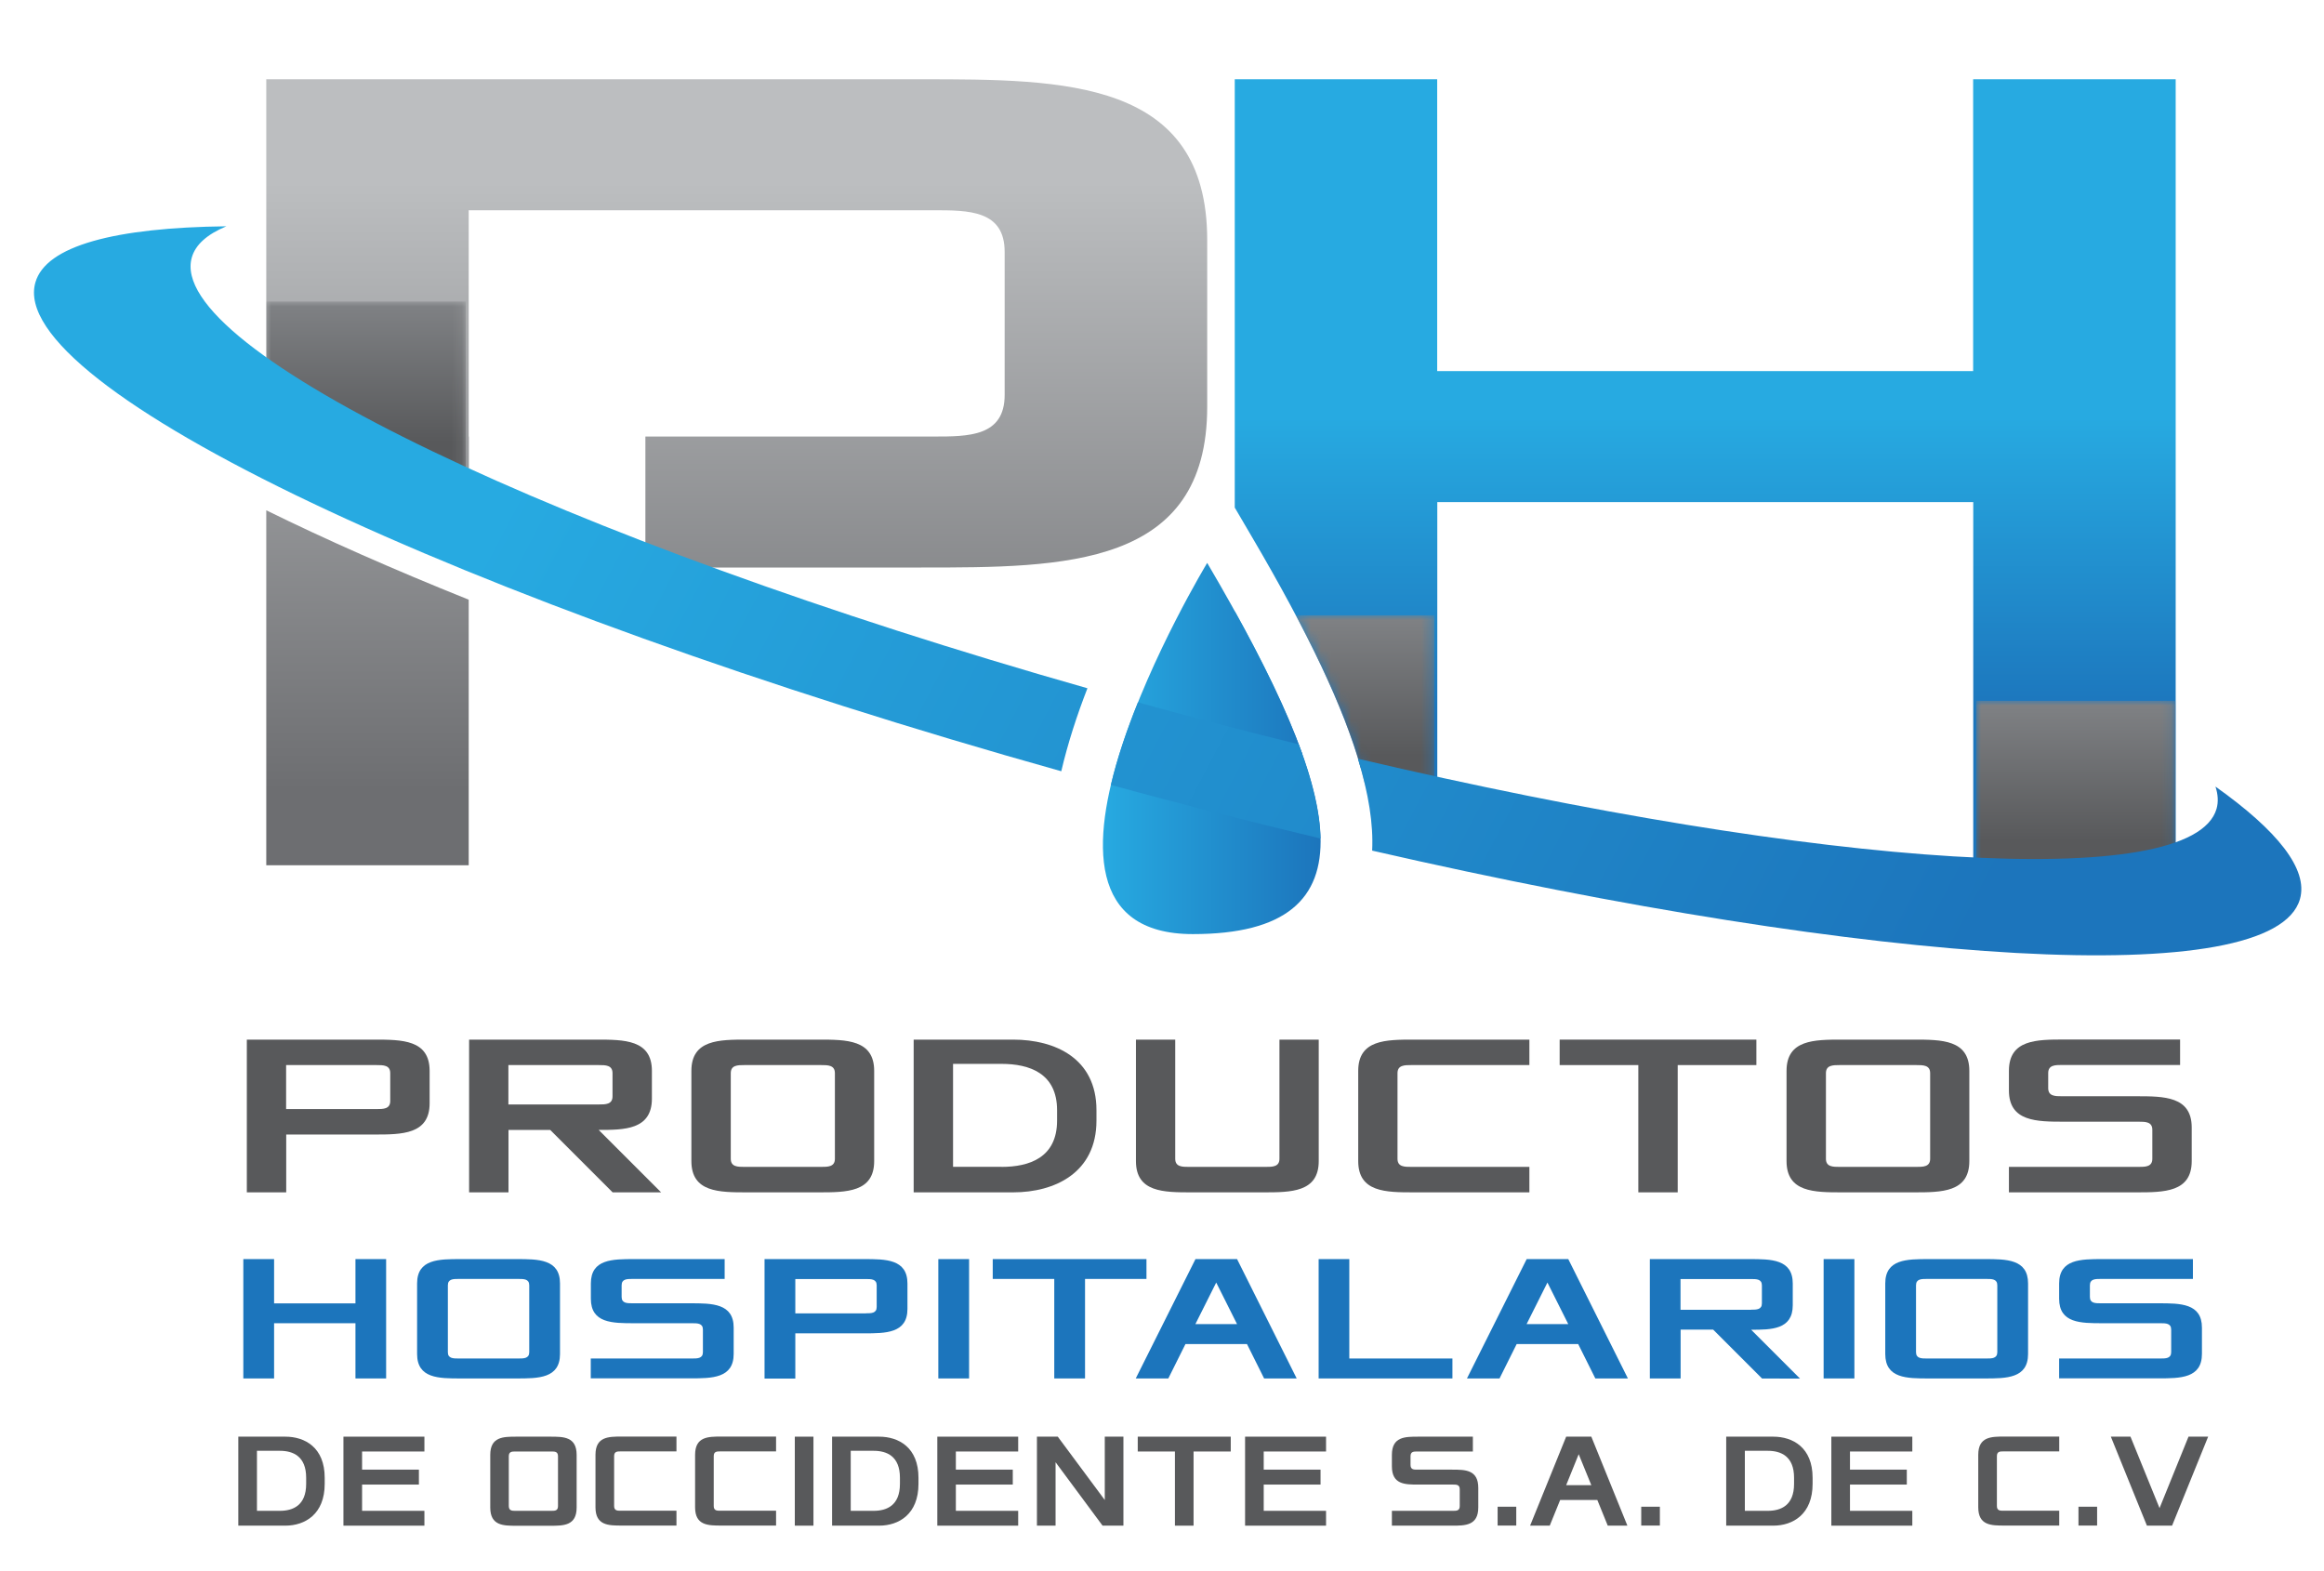
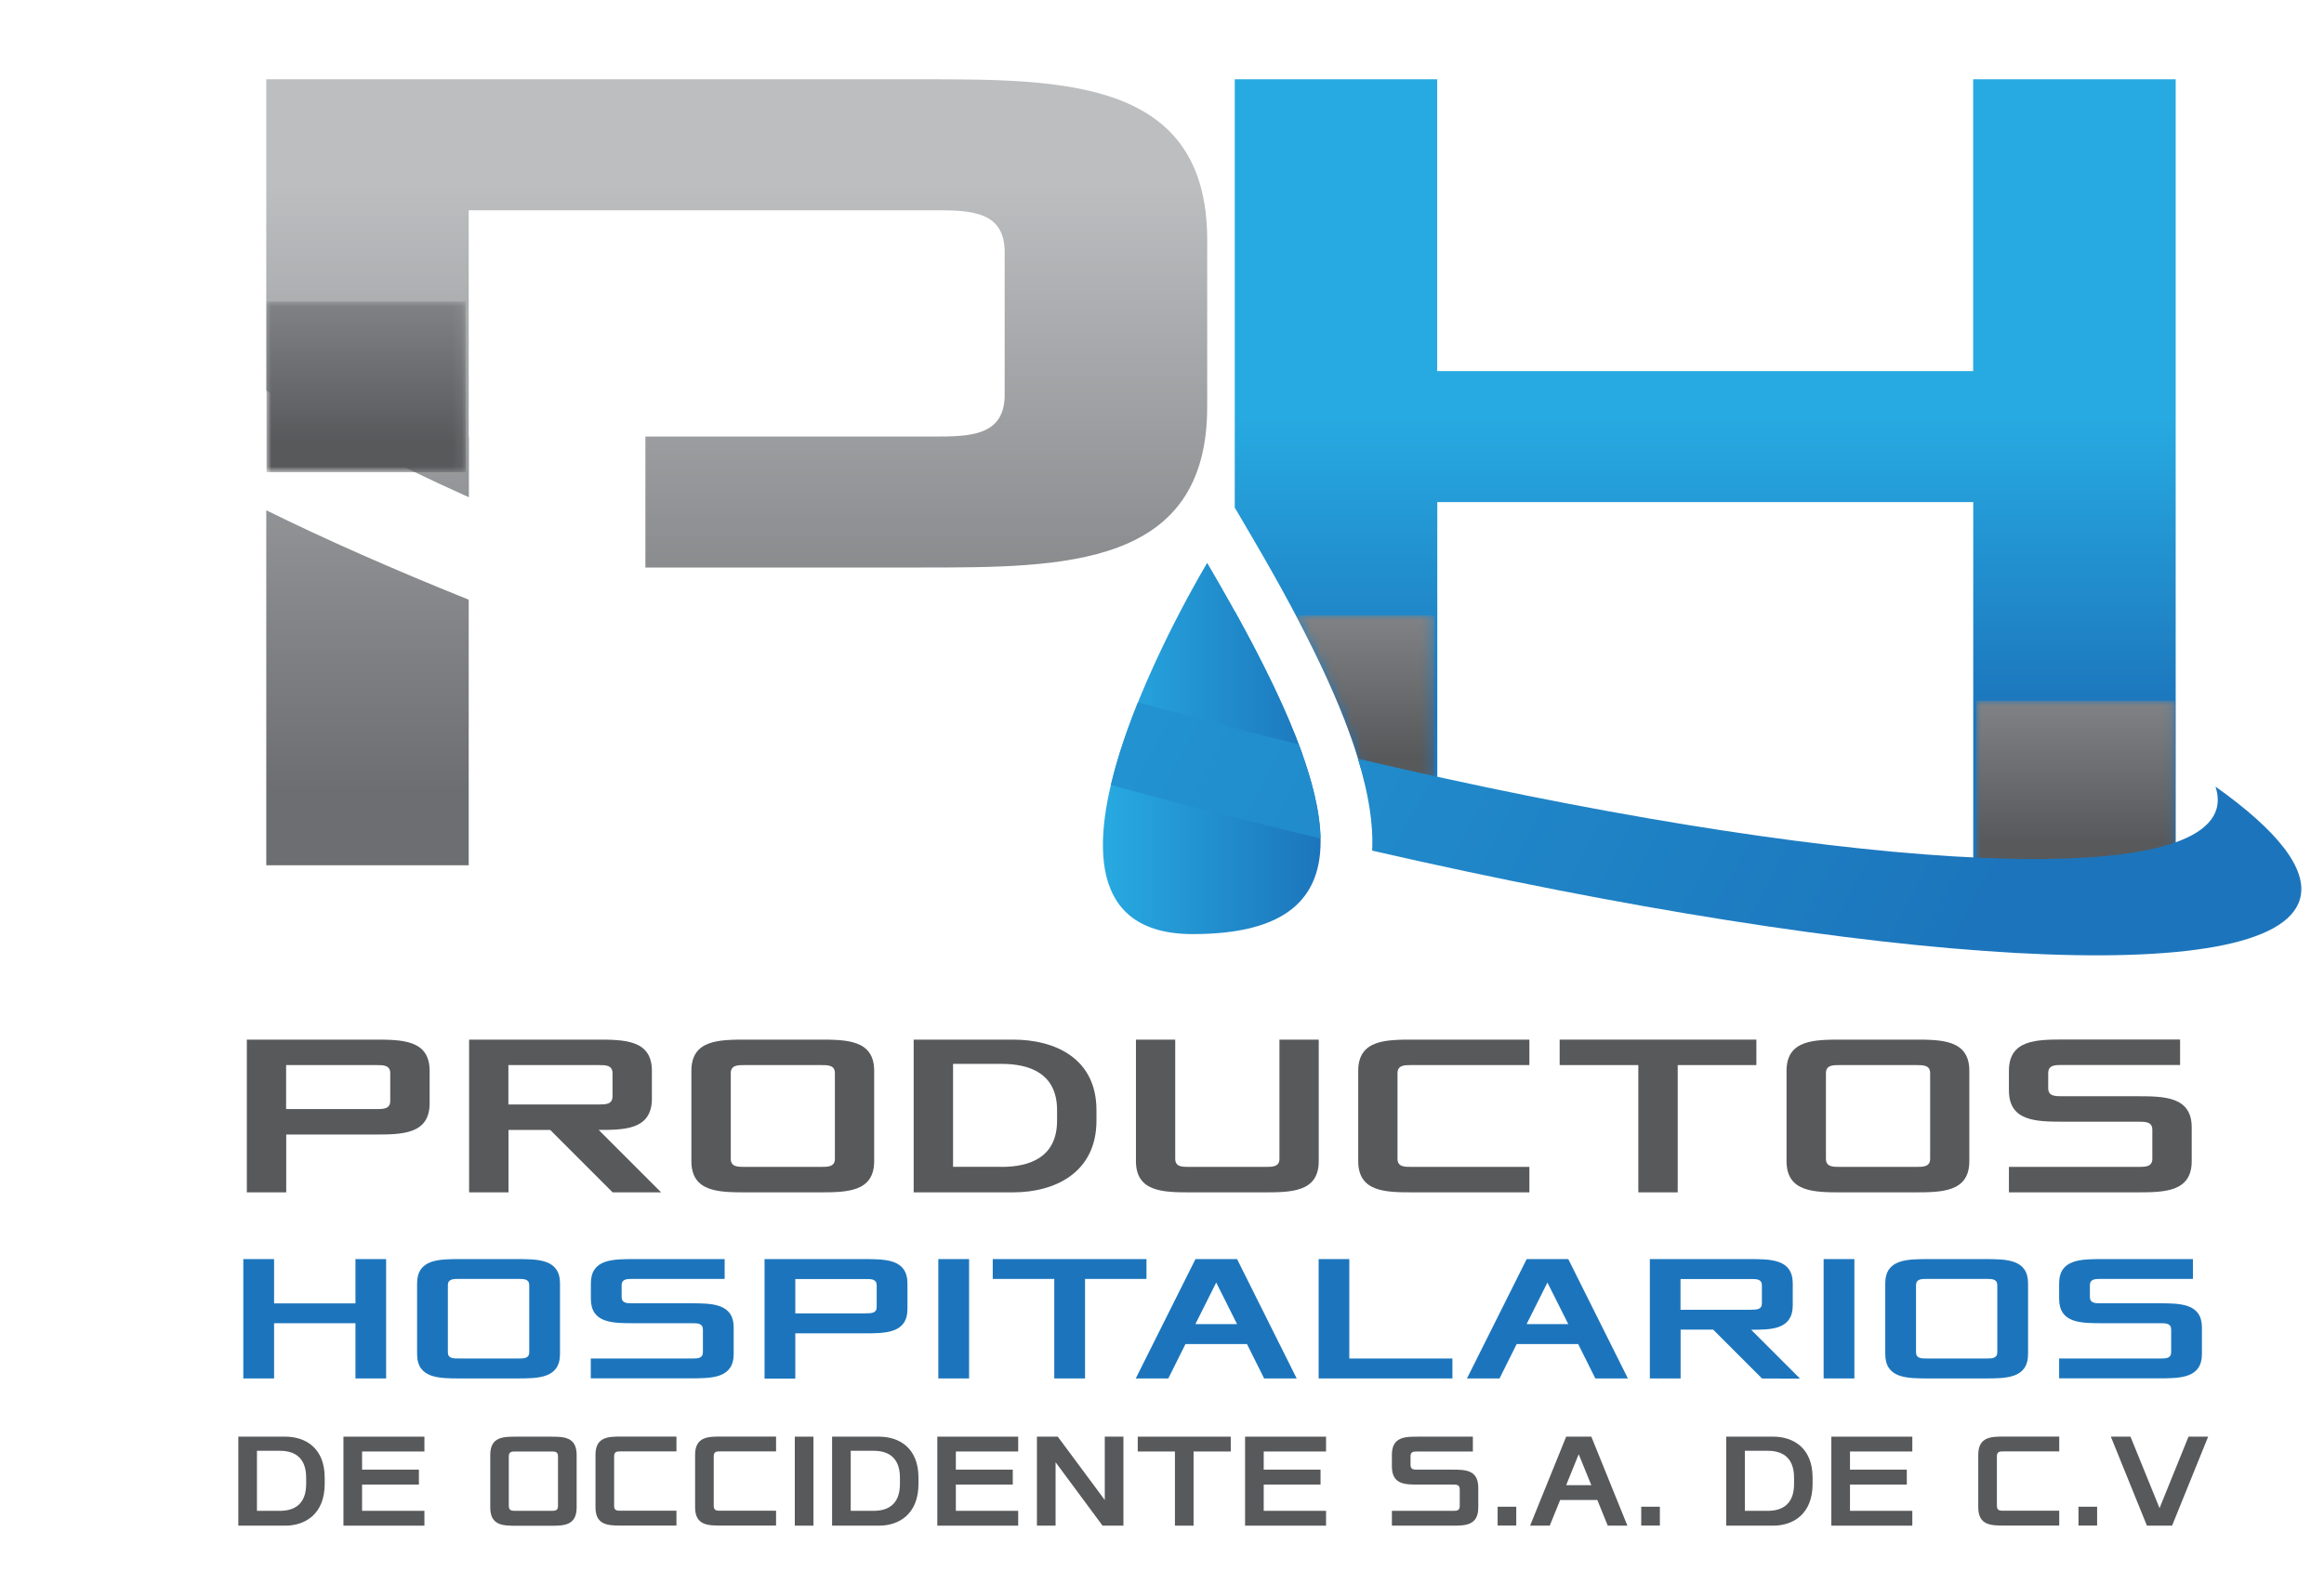
<svg xmlns="http://www.w3.org/2000/svg" xmlns:xlink="http://www.w3.org/1999/xlink" version="1.1" id="Layer_1" x="0px" y="0px" viewBox="0 0 231.9 156.76" style="enable-background:new 0 0 231.9 156.76;" xml:space="preserve">
  <style type="text/css">
	.st0{fill:#58595B;}
	.st1{fill:#1C75BC;}
	
		.st2{clip-path:url(#SVGID_00000179639673243610445250000007152427220297767859_);fill:url(#SVGID_00000177456653809712086250000005813275127966472119_);}
	
		.st3{clip-path:url(#SVGID_00000066489429080206968950000012615012109075608196_);fill:url(#SVGID_00000078011513906772134700000018224324055727850417_);}
	
		.st4{clip-path:url(#SVGID_00000008828795465914996950000009633476768477982624_);fill:url(#SVGID_00000047768715224187767390000010949908555738497154_);}
	
		.st5{clip-path:url(#SVGID_00000137095301988151948190000013408430658583608501_);fill:url(#SVGID_00000082346389144534189460000001479569292590093962_);}
	.st6{clip-path:url(#SVGID_00000153694606263892411050000003204777189071080070_);}
	.st7{filter:url(#Adobe_OpacityMaskFilter);}
	
		.st8{clip-path:url(#SVGID_00000170968506785047953140000016541489035240610239_);fill:url(#SVGID_00000031892778838137509140000013364924088589350052_);}
	
		.st9{clip-path:url(#SVGID_00000170968506785047953140000016541489035240610239_);mask:url(#SVGID_00000137133260460232319860000005480082233983295404_);fill:url(#SVGID_00000124144138364659368800000012303107041166573496_);}
	.st10{clip-path:url(#SVGID_00000079447660475088063280000006521566360763668914_);}
	.st11{filter:url(#Adobe_OpacityMaskFilter_00000116193121736049187060000006964144924148169653_);}
	
		.st12{clip-path:url(#SVGID_00000079475007101124059810000007016173614654291856_);fill:url(#SVGID_00000114754155789988578030000007625730493504143793_);}
	
		.st13{clip-path:url(#SVGID_00000079475007101124059810000007016173614654291856_);mask:url(#SVGID_00000105412075639693011620000001728062216462147741_);fill:url(#SVGID_00000080168597099169145980000005746714851699080064_);}
	
		.st14{clip-path:url(#SVGID_00000026872902828331114580000010402193781197773442_);fill:url(#SVGID_00000164472121906942639440000015414858707467798695_);}
	.st15{clip-path:url(#SVGID_00000119807025570367043390000001712164485092630672_);}
	.st16{filter:url(#Adobe_OpacityMaskFilter_00000101825973063860574050000012513262716505801126_);}
	
		.st17{clip-path:url(#SVGID_00000081627473355184266560000014497206162597619592_);fill:url(#SVGID_00000149359038233653477470000008933734856023289774_);}
	
		.st18{clip-path:url(#SVGID_00000081627473355184266560000014497206162597619592_);mask:url(#SVGID_00000102524067088504299420000013387018575017899177_);fill:url(#SVGID_00000022531575726070432920000007927533923337364368_);}
	
		.st19{clip-path:url(#SVGID_00000117660451786396796940000012662748698436057494_);fill:url(#SVGID_00000113315987751577683390000006323285881848770985_);}
	
		.st20{clip-path:url(#SVGID_00000133494553641695303220000006056937765476963250_);fill:url(#SVGID_00000039848482924066909470000001220178585085173435_);}
	
		.st21{clip-path:url(#SVGID_00000139251982061752796450000009616052883047172513_);fill:url(#SVGID_00000049206017277026277540000004503946886868021403_);}
</style>
  <g>
    <path class="st0" d="M24.63,103.74h12.7c2.77,0,5.54,0,5.54,3.12v3.23c0,3.12-2.77,3.12-5.54,3.12h-8.77v5.77h-3.93V103.74z    M37.56,110.67c0.69,0,1.38,0,1.38-0.81v-2.77c0-0.81-0.69-0.81-1.38-0.81h-9.01v4.39H37.56z" />
    <path class="st0" d="M61.13,118.98l-6.23-6.23h-4.16v6.23h-3.93v-15.24h12.7c2.77,0,5.54,0,5.54,3.12v2.77   c0,3.12-2.77,3.12-5.31,3.12l6.23,6.23H61.13z M59.74,110.21c0.69,0,1.38,0,1.38-0.81v-2.31c0-0.81-0.69-0.81-1.38-0.81h-9.01v3.93   H59.74z" />
    <path class="st0" d="M68.99,106.86c0-3.12,2.77-3.12,5.54-3.12h7.16c2.77,0,5.54,0,5.54,3.12v9c0,3.12-2.77,3.12-5.54,3.12h-7.16   c-2.77,0-5.54,0-5.54-3.12V106.86z M74.3,116.44h7.62c0.69,0,1.39,0,1.39-0.81v-8.54c0-0.81-0.69-0.81-1.39-0.81H74.3   c-0.69,0-1.38,0-1.38,0.81v8.54C72.92,116.44,73.61,116.44,74.3,116.44" />
    <path class="st0" d="M91.17,103.74h9.93c4.16,0,8.31,1.85,8.31,7.04v1.04c0,5.2-4.15,7.16-8.31,7.16h-9.93V103.74z M99.94,116.44   c2.77,0,5.54-0.92,5.54-4.62v-1.04c0-3.69-2.77-4.62-5.54-4.62H95.1v10.27H99.94z" />
    <path class="st0" d="M113.35,103.74h3.92v11.89c0,0.81,0.69,0.81,1.39,0.81h7.62c0.69,0,1.39,0,1.39-0.81v-11.89h3.92v12.12   c0,3.12-2.77,3.12-5.54,3.12h-7.16c-2.77,0-5.54,0-5.54-3.12V103.74z" />
    <path class="st0" d="M135.53,106.86c0-3.12,2.77-3.12,5.54-3.12h11.54v2.54h-11.77c-0.69,0-1.39,0-1.39,0.81v8.54   c0,0.81,0.69,0.81,1.39,0.81h11.77v2.54h-11.54c-2.77,0-5.54,0-5.54-3.12V106.86z" />
    <polygon class="st0" points="155.63,103.74 175.26,103.74 175.26,106.28 167.41,106.28 167.41,118.98 163.48,118.98 163.48,106.28    155.63,106.28  " />
    <path class="st0" d="M178.27,106.86c0-3.12,2.77-3.12,5.54-3.12h7.16c2.77,0,5.54,0,5.54,3.12v9c0,3.12-2.77,3.12-5.54,3.12h-7.16   c-2.77,0-5.54,0-5.54-3.12V106.86z M183.59,116.44h7.62c0.69,0,1.39,0,1.39-0.81v-8.54c0-0.81-0.69-0.81-1.39-0.81h-7.62   c-0.69,0-1.39,0-1.39,0.81v8.54C182.2,116.44,182.89,116.44,183.59,116.44" />
    <path class="st0" d="M200.45,116.44h12.93c0.69,0,1.39,0,1.39-0.81v-2.89c0-0.81-0.69-0.81-1.39-0.81H206c-2.77,0-5.54,0-5.54-3.12   v-1.96c0-3.12,2.77-3.12,5.54-3.12h11.54v2.54h-11.77c-0.69,0-1.39,0-1.39,0.81v1.5c0,0.81,0.69,0.81,1.39,0.81h7.39   c2.77,0,5.54,0,5.54,3.12v3.35c0,3.12-2.77,3.12-5.54,3.12h-12.7V116.44z" />
    <polygon class="st1" points="24.28,125.64 27.35,125.64 27.35,130.06 35.47,130.06 35.47,125.64 38.53,125.64 38.53,137.55    35.47,137.55 35.47,132.04 27.35,132.04 27.35,137.55 24.28,137.55  " />
    <path class="st1" d="M41.62,128.07c0-2.43,2.17-2.43,4.33-2.43h5.6c2.16,0,4.33,0,4.33,2.43v7.04c0,2.44-2.17,2.44-4.33,2.44h-5.6   c-2.16,0-4.33,0-4.33-2.44V128.07z M45.77,135.56h5.96c0.54,0,1.08,0,1.08-0.63v-6.68c0-0.63-0.54-0.63-1.08-0.63h-5.96   c-0.54,0-1.08,0-1.08,0.63v6.68C44.68,135.56,45.23,135.56,45.77,135.56" />
    <path class="st1" d="M58.96,135.56h10.1c0.54,0,1.08,0,1.08-0.63v-2.26c0-0.63-0.54-0.63-1.08-0.63h-5.77c-2.17,0-4.33,0-4.33-2.44   v-1.53c0-2.43,2.16-2.43,4.33-2.43h9.02v1.98h-9.2c-0.54,0-1.08,0-1.08,0.63v1.17c0,0.63,0.54,0.63,1.08,0.63h5.77   c2.16,0,4.33,0,4.33,2.43v2.62c0,2.44-2.17,2.44-4.33,2.44h-9.93V135.56z" />
    <path class="st1" d="M76.29,125.64h9.93c2.16,0,4.33,0,4.33,2.44v2.53c0,2.44-2.17,2.44-4.33,2.44h-6.86v4.51h-3.07V125.64z    M86.4,131.05c0.54,0,1.08,0,1.08-0.63v-2.16c0-0.63-0.54-0.63-1.08-0.63h-7.04v3.43H86.4z" />
    <rect x="93.63" y="125.64" class="st1" width="3.07" height="11.91" />
    <polygon class="st1" points="99.06,125.64 114.4,125.64 114.4,127.62 108.27,127.62 108.27,137.55 105.2,137.55 105.2,127.62    99.06,127.62  " />
    <path class="st1" d="M119.29,125.64h4.15l5.95,11.91h-3.25l-1.71-3.43h-6.14l-1.71,3.43h-3.25L119.29,125.64z M123.44,132.13   l-2.08-4.15l-2.08,4.15H123.44z" />
    <polygon class="st1" points="131.58,125.64 134.64,125.64 134.64,135.56 144.93,135.56 144.93,137.55 131.58,137.55  " />
    <path class="st1" d="M152.34,125.64h4.15l5.95,11.91h-3.25l-1.71-3.43h-6.14l-1.71,3.43h-3.25L152.34,125.64z M156.49,132.13   l-2.08-4.15l-2.08,4.15H156.49z" />
    <path class="st1" d="M175.82,137.55l-4.87-4.87h-3.25v4.87h-3.07v-11.91h9.93c2.16,0,4.33,0,4.33,2.44v2.17   c0,2.44-2.17,2.44-4.15,2.44l4.87,4.87H175.82z M174.73,130.69c0.54,0,1.08,0,1.08-0.63v-1.8c0-0.63-0.54-0.63-1.08-0.63h-7.04   v3.07H174.73z" />
    <rect x="181.97" y="125.64" class="st1" width="3.07" height="11.91" />
    <path class="st1" d="M188.12,128.07c0-2.43,2.17-2.43,4.33-2.43h5.59c2.17,0,4.33,0,4.33,2.43v7.04c0,2.44-2.17,2.44-4.33,2.44   h-5.59c-2.17,0-4.33,0-4.33-2.44V128.07z M192.27,135.56h5.95c0.54,0,1.08,0,1.08-0.63v-6.68c0-0.63-0.54-0.63-1.08-0.63h-5.95   c-0.54,0-1.08,0-1.08,0.63v6.68C191.19,135.56,191.73,135.56,192.27,135.56" />
    <path class="st1" d="M205.46,135.56h10.11c0.54,0,1.08,0,1.08-0.63v-2.26c0-0.63-0.54-0.63-1.08-0.63h-5.77   c-2.17,0-4.33,0-4.33-2.44v-1.53c0-2.43,2.17-2.43,4.33-2.43h9.02v1.98h-9.2c-0.54,0-1.08,0-1.08,0.63v1.17   c0,0.63,0.54,0.63,1.08,0.63h5.77c2.17,0,4.33,0,4.33,2.43v2.62c0,2.44-2.17,2.44-4.33,2.44h-9.92V135.56z" />
    <path class="st0" d="M23.78,143.36h4.69c1.96,0,3.93,1.08,3.93,4.1v0.61c0,3.03-1.97,4.17-3.93,4.17h-4.69V143.36z M27.93,150.76   c1.31,0,2.62-0.54,2.62-2.69v-0.61c0-2.15-1.31-2.69-2.62-2.69h-2.29v5.99H27.93z" />
    <polygon class="st0" points="34.27,143.36 42.35,143.36 42.35,144.84 36.13,144.84 36.13,146.65 41.8,146.65 41.8,148.14    36.13,148.14 36.13,150.76 42.35,150.76 42.35,152.24 34.27,152.24  " />
    <path class="st0" d="M48.92,145.18c0-1.82,1.31-1.82,2.62-1.82h3.38c1.31,0,2.62,0,2.62,1.82v5.25c0,1.82-1.31,1.82-2.62,1.82   h-3.38c-1.31,0-2.62,0-2.62-1.82V145.18z M51.43,150.76h3.6c0.33,0,0.65,0,0.65-0.47v-4.98c0-0.47-0.33-0.47-0.65-0.47h-3.6   c-0.33,0-0.66,0-0.66,0.47v4.98C50.78,150.76,51.11,150.76,51.43,150.76" />
    <path class="st0" d="M59.42,145.17c0-1.82,1.31-1.82,2.62-1.82h5.46v1.48h-5.57c-0.33,0-0.65,0-0.65,0.47v4.98   c0,0.47,0.33,0.47,0.65,0.47h5.57v1.48h-5.46c-1.31,0-2.62,0-2.62-1.82V145.17z" />
    <path class="st0" d="M69.36,145.17c0-1.82,1.31-1.82,2.62-1.82h5.46v1.48h-5.57c-0.33,0-0.65,0-0.65,0.47v4.98   c0,0.47,0.33,0.47,0.65,0.47h5.57v1.48h-5.46c-1.31,0-2.62,0-2.62-1.82V145.17z" />
    <rect x="79.31" y="143.36" class="st0" width="1.86" height="8.88" />
    <path class="st0" d="M83.03,143.36h4.69c1.96,0,3.93,1.08,3.93,4.1v0.61c0,3.03-1.96,4.17-3.93,4.17h-4.69V143.36z M87.18,150.76   c1.31,0,2.62-0.54,2.62-2.69v-0.61c0-2.15-1.31-2.69-2.62-2.69h-2.29v5.99H87.18z" />
    <polygon class="st0" points="93.53,143.36 101.6,143.36 101.6,144.84 95.38,144.84 95.38,146.65 101.06,146.65 101.06,148.14    95.38,148.14 95.38,150.76 101.6,150.76 101.6,152.24 93.53,152.24  " />
    <polygon class="st0" points="103.47,143.36 105.55,143.36 110.24,149.68 110.24,143.36 112.1,143.36 112.1,152.24 110.02,152.24    105.33,145.91 105.33,152.24 103.47,152.24  " />
    <polygon class="st0" points="113.53,143.36 122.81,143.36 122.81,144.84 119.1,144.84 119.1,152.24 117.24,152.24 117.24,144.84    113.53,144.84  " />
    <polygon class="st0" points="124.24,143.36 132.32,143.36 132.32,144.84 126.1,144.84 126.1,146.65 131.77,146.65 131.77,148.14    126.1,148.14 126.1,150.76 132.32,150.76 132.32,152.24 124.24,152.24  " />
    <path class="st0" d="M138.89,150.76H145c0.33,0,0.66,0,0.66-0.47v-1.68c0-0.47-0.33-0.47-0.66-0.47h-3.49c-1.31,0-2.62,0-2.62-1.82   v-1.14c0-1.82,1.31-1.82,2.62-1.82h5.46v1.48h-5.57c-0.33,0-0.65,0-0.65,0.47v0.87c0,0.47,0.33,0.47,0.65,0.47h3.49   c1.31,0,2.62,0,2.62,1.82v1.95c0,1.82-1.31,1.82-2.62,1.82h-6V150.76z" />
    <rect x="149.44" y="150.35" class="st0" width="1.86" height="1.88" />
    <path class="st0" d="M156.28,143.36h2.51l3.6,8.88h-1.96l-1.04-2.56h-3.71l-1.04,2.56h-1.96L156.28,143.36z M158.79,148.2   l-1.26-3.09l-1.25,3.09H158.79z" />
    <rect x="163.77" y="150.35" class="st0" width="1.86" height="1.88" />
    <path class="st0" d="M172.25,143.36h4.69c1.96,0,3.93,1.08,3.93,4.1v0.61c0,3.03-1.96,4.17-3.93,4.17h-4.69V143.36z M176.4,150.76   c1.31,0,2.62-0.54,2.62-2.69v-0.61c0-2.15-1.31-2.69-2.62-2.69h-2.29v5.99H176.4z" />
    <polygon class="st0" points="182.74,143.36 190.82,143.36 190.82,144.84 184.6,144.84 184.6,146.65 190.27,146.65 190.27,148.14    184.6,148.14 184.6,150.76 190.82,150.76 190.82,152.24 182.74,152.24  " />
    <path class="st0" d="M197.4,145.17c0-1.82,1.31-1.82,2.62-1.82h5.46v1.48h-5.57c-0.33,0-0.65,0-0.65,0.47v4.98   c0,0.47,0.33,0.47,0.65,0.47h5.57v1.48h-5.46c-1.31,0-2.62,0-2.62-1.82V145.17z" />
    <rect x="207.4" y="150.35" class="st0" width="1.86" height="1.88" />
    <polygon class="st0" points="212.59,143.36 215.49,150.49 218.38,143.36 220.34,143.36 216.74,152.24 214.23,152.24 210.63,143.36     " />
  </g>
  <g>
    <defs>
      <path id="SVGID_1_" d="M123.21,73.64l6.74,1.6c-1.47-4.13-3.77-8.9-6.74-14.26V73.64z" />
    </defs>
    <clipPath id="SVGID_00000134208563079231240050000000249454890651035523_">
      <use xlink:href="#SVGID_1_" style="overflow:visible;" />
    </clipPath>
    <linearGradient id="SVGID_00000008858526569060229380000007194148408763154312_" gradientUnits="userSpaceOnUse" x1="-177.53" y1="699.528" x2="-176.53" y2="699.528" gradientTransform="matrix(0 5.42 5.42 0 -3664.734 1029.303)">
      <stop offset="0" style="stop-color:#27AAE1" />
      <stop offset="1" style="stop-color:#1C75BC" />
    </linearGradient>
    <rect x="123.21" y="60.98" style="clip-path:url(#SVGID_00000134208563079231240050000000249454890651035523_);fill:url(#SVGID_00000008858526569060229380000007194148408763154312_);" width="6.74" height="14.26" />
  </g>
  <g>
    <defs>
      <path id="SVGID_00000052101755810140819540000007984201671961861000_" d="M196.89,7.91v29.12h-53.48V7.91h-20.2v42.74l1.7,2.9    c5.62,9.57,9.19,17.06,10.88,23.07l7.63,1.81V50.1h53.48v36.25h20.2V7.91H196.89z" />
    </defs>
    <clipPath id="SVGID_00000098193443032586785530000008536525379071519145_">
      <use xlink:href="#SVGID_00000052101755810140819540000007984201671961861000_" style="overflow:visible;" />
    </clipPath>
    <linearGradient id="SVGID_00000052066447355320818580000014615033410189212860_" gradientUnits="userSpaceOnUse" x1="-177.53" y1="699.528" x2="-176.53" y2="699.528" gradientTransform="matrix(0 29.807 29.807 0 -20680.502 5333.284)">
      <stop offset="0" style="stop-color:#27AAE1" />
      <stop offset="1" style="stop-color:#1C75BC" />
    </linearGradient>
    <rect x="123.21" y="7.91" style="clip-path:url(#SVGID_00000098193443032586785530000008536525379071519145_);fill:url(#SVGID_00000052066447355320818580000014615033410189212860_);" width="93.89" height="78.44" />
  </g>
  <g>
    <defs>
      <path id="SVGID_00000173864979140706059530000018403054699026138027_" d="M26.57,7.91v31.05c5.03,3.31,11.89,6.92,20.22,10.66    v-6.06h-0.02V20.98h46.35c3.57,0,7.13,0,7.13,4.16V39.4c0,4.16-3.57,4.16-7.13,4.16H64.4v13.07h27.54c14.26,0,28.52,0,28.52-16.04    V23.95c0-16.04-14.26-16.04-28.52-16.04H26.57z" />
    </defs>
    <clipPath id="SVGID_00000067921951154986378020000013524471600747698349_">
      <use xlink:href="#SVGID_00000173864979140706059530000018403054699026138027_" style="overflow:visible;" />
    </clipPath>
    <linearGradient id="SVGID_00000087398571862254665290000000228128304315809927_" gradientUnits="userSpaceOnUse" x1="-177.53" y1="699.528" x2="-176.53" y2="699.528" gradientTransform="matrix(0 -60.536 -60.536 0 42420.332 -10667.877)">
      <stop offset="0" style="stop-color:#6D6E71" />
      <stop offset="1" style="stop-color:#BCBEC0" />
    </linearGradient>
    <rect x="26.57" y="7.91" style="clip-path:url(#SVGID_00000067921951154986378020000013524471600747698349_);fill:url(#SVGID_00000087398571862254665290000000228128304315809927_);" width="93.89" height="48.73" />
  </g>
  <g>
    <defs>
      <path id="SVGID_00000023271812684954028170000014105198512239017354_" d="M26.57,86.34h20.2V59.84    c-7.53-3.02-14.31-6.02-20.2-8.92V86.34z" />
    </defs>
    <clipPath id="SVGID_00000011000788124103963400000006980970657637301381_">
      <use xlink:href="#SVGID_00000023271812684954028170000014105198512239017354_" style="overflow:visible;" />
    </clipPath>
    <linearGradient id="SVGID_00000162335522385876417820000009470703810627176890_" gradientUnits="userSpaceOnUse" x1="-177.53" y1="699.528" x2="-176.53" y2="699.528" gradientTransform="matrix(0 -60.536 -60.536 0 42383.441 -10667.863)">
      <stop offset="0" style="stop-color:#6D6E71" />
      <stop offset="1" style="stop-color:#BCBEC0" />
    </linearGradient>
    <rect x="26.57" y="50.92" style="clip-path:url(#SVGID_00000011000788124103963400000006980970657637301381_);fill:url(#SVGID_00000162335522385876417820000009470703810627176890_);" width="20.2" height="35.43" />
  </g>
  <g>
    <g>
      <g>
        <defs>
          <rect id="SVGID_00000142134313624727883070000015094238299673765506_" x="26.57" y="30.07" width="19.93" height="17.05" />
        </defs>
        <clipPath id="SVGID_00000169539470785982320330000012544970090220564369_">
          <use xlink:href="#SVGID_00000142134313624727883070000015094238299673765506_" style="overflow:visible;" />
        </clipPath>
        <g style="clip-path:url(#SVGID_00000169539470785982320330000012544970090220564369_);">
          <defs>
            <rect id="SVGID_00000094576900894199123520000003340221710137127056_" x="26.57" y="30.07" width="19.93" height="17.05" />
          </defs>
          <clipPath id="SVGID_00000097476336103327280890000016225567955317934732_">
            <use xlink:href="#SVGID_00000094576900894199123520000003340221710137127056_" style="overflow:visible;" />
          </clipPath>
          <defs>
            <filter id="Adobe_OpacityMaskFilter" filterUnits="userSpaceOnUse" x="26.57" y="30.07" width="19.93" height="17.05">
              <feColorMatrix type="matrix" values="1 0 0 0 0  0 1 0 0 0  0 0 1 0 0  0 0 0 1 0" />
            </filter>
          </defs>
          <mask maskUnits="userSpaceOnUse" x="26.57" y="30.07" width="19.93" height="17.05" id="SVGID_00000176759575889728902090000000405866070683004304_">
            <g class="st7">
              <linearGradient id="SVGID_00000045606693790578839740000005127550445117738136_" gradientUnits="userSpaceOnUse" x1="-177.53" y1="699.528" x2="-176.53" y2="699.528" gradientTransform="matrix(0 -14.019 -14.019 0 9843.381 -2444.731)">
                <stop offset="0" style="stop-color:#FFFFFF" />
                <stop offset="1" style="stop-color:#000000" />
              </linearGradient>
              <rect x="26.57" y="30.07" style="clip-path:url(#SVGID_00000097476336103327280890000016225567955317934732_);fill:url(#SVGID_00000045606693790578839740000005127550445117738136_);" width="19.93" height="17.05" />
            </g>
          </mask>
          <linearGradient id="SVGID_00000137813522056794507110000011408541029390321826_" gradientUnits="userSpaceOnUse" x1="-177.53" y1="699.528" x2="-176.53" y2="699.528" gradientTransform="matrix(0 -14.019 -14.019 0 9843.381 -2444.731)">
            <stop offset="0" style="stop-color:#58595B" />
            <stop offset="1" style="stop-color:#808285" />
          </linearGradient>
          <rect x="26.57" y="30.07" style="clip-path:url(#SVGID_00000097476336103327280890000016225567955317934732_);mask:url(#SVGID_00000176759575889728902090000000405866070683004304_);fill:url(#SVGID_00000137813522056794507110000011408541029390321826_);" width="19.93" height="17.05" />
        </g>
      </g>
    </g>
    <g>
      <g>
        <defs>
          <rect id="SVGID_00000134936443279946624050000009230281780888137091_" x="197.17" y="69.91" width="19.93" height="17.05" />
        </defs>
        <clipPath id="SVGID_00000075879649185261354720000007838414841493055921_">
          <use xlink:href="#SVGID_00000134936443279946624050000009230281780888137091_" style="overflow:visible;" />
        </clipPath>
        <g style="clip-path:url(#SVGID_00000075879649185261354720000007838414841493055921_);">
          <defs>
            <rect id="SVGID_00000013180822421724538650000016237836254341092233_" x="197.17" y="69.91" width="19.93" height="17.05" />
          </defs>
          <clipPath id="SVGID_00000129883908088538784210000003536443449102305209_">
            <use xlink:href="#SVGID_00000013180822421724538650000016237836254341092233_" style="overflow:visible;" />
          </clipPath>
          <defs>
            <filter id="Adobe_OpacityMaskFilter_00000018201516607631375230000007248793334802093244_" filterUnits="userSpaceOnUse" x="197.17" y="69.91" width="19.93" height="17.05">
              <feColorMatrix type="matrix" values="1 0 0 0 0  0 1 0 0 0  0 0 1 0 0  0 0 0 1 0" />
            </filter>
          </defs>
          <mask maskUnits="userSpaceOnUse" x="197.17" y="69.91" width="19.93" height="17.05" id="SVGID_00000091703490160674858780000016657423624046572416_">
            <g style="filter:url(#Adobe_OpacityMaskFilter_00000018201516607631375230000007248793334802093244_);">
              <linearGradient id="SVGID_00000109729741259730489690000002590253640652115377_" gradientUnits="userSpaceOnUse" x1="-177.53" y1="699.528" x2="-176.53" y2="699.528" gradientTransform="matrix(0 -14.019 -14.019 0 10013.978 -2404.895)">
                <stop offset="0" style="stop-color:#FFFFFF" />
                <stop offset="1" style="stop-color:#000000" />
              </linearGradient>
              <rect x="197.17" y="69.91" style="clip-path:url(#SVGID_00000129883908088538784210000003536443449102305209_);fill:url(#SVGID_00000109729741259730489690000002590253640652115377_);" width="19.93" height="17.05" />
            </g>
          </mask>
          <linearGradient id="SVGID_00000149350156693535531390000011356813077584286878_" gradientUnits="userSpaceOnUse" x1="-177.53" y1="699.528" x2="-176.53" y2="699.528" gradientTransform="matrix(0 -14.019 -14.019 0 10013.978 -2404.895)">
            <stop offset="0" style="stop-color:#58595B" />
            <stop offset="1" style="stop-color:#808285" />
          </linearGradient>
          <rect x="197.17" y="69.91" style="clip-path:url(#SVGID_00000129883908088538784210000003536443449102305209_);mask:url(#SVGID_00000091703490160674858780000016657423624046572416_);fill:url(#SVGID_00000149350156693535531390000011356813077584286878_);" width="19.93" height="17.05" />
        </g>
      </g>
    </g>
  </g>
  <g>
    <defs>
      <path id="SVGID_00000049934913436393099660000010517097686840717200_" d="M119.02,93.21c18.45,0,15.06-13.86,1.44-37.04    C120.46,56.17,98.04,93.21,119.02,93.21" />
    </defs>
    <clipPath id="SVGID_00000145056404934845994910000004032290975190060219_">
      <use xlink:href="#SVGID_00000049934913436393099660000010517097686840717200_" style="overflow:visible;" />
    </clipPath>
    <linearGradient id="SVGID_00000018960134648246706030000004983749917477062565_" gradientUnits="userSpaceOnUse" x1="-177.53" y1="699.528" x2="-176.53" y2="699.528" gradientTransform="matrix(21.724 0 0 -21.724 3966.64 15270.939)">
      <stop offset="0" style="stop-color:#27AAE1" />
      <stop offset="1" style="stop-color:#1C75BC" />
    </linearGradient>
    <rect x="98.04" y="56.17" style="clip-path:url(#SVGID_00000145056404934845994910000004032290975190060219_);fill:url(#SVGID_00000018960134648246706030000004983749917477062565_);" width="39.43" height="37.04" />
  </g>
  <g>
    <g>
      <g>
        <defs>
          <rect id="SVGID_00000031917171410697803790000013801573691565852556_" x="129.29" y="61.38" width="13.85" height="17.05" />
        </defs>
        <clipPath id="SVGID_00000160181691390317092840000011489415893153671827_">
          <use xlink:href="#SVGID_00000031917171410697803790000013801573691565852556_" style="overflow:visible;" />
        </clipPath>
        <g style="clip-path:url(#SVGID_00000160181691390317092840000011489415893153671827_);">
          <defs>
            <path id="SVGID_00000097480006409258984610000007841442235297052826_" d="M129.29,61.38c3.61,6.83,5.9,12.41,6.95,17.05h6.9       V61.38H129.29z" />
          </defs>
          <clipPath id="SVGID_00000163043431273395484320000009829747782375621562_">
            <use xlink:href="#SVGID_00000097480006409258984610000007841442235297052826_" style="overflow:visible;" />
          </clipPath>
          <defs>
            <filter id="Adobe_OpacityMaskFilter_00000122697471938309412430000004951885880312019125_" filterUnits="userSpaceOnUse" x="129.29" y="61.38" width="13.85" height="17.05">
              <feColorMatrix type="matrix" values="1 0 0 0 0  0 1 0 0 0  0 0 1 0 0  0 0 0 1 0" />
            </filter>
          </defs>
          <mask maskUnits="userSpaceOnUse" x="129.29" y="61.38" width="13.85" height="17.05" id="SVGID_00000020379624879570196370000012258253726163181199_">
            <g style="filter:url(#Adobe_OpacityMaskFilter_00000122697471938309412430000004951885880312019125_);">
              <linearGradient id="SVGID_00000078028545119994320900000009012100717099229096_" gradientUnits="userSpaceOnUse" x1="-177.53" y1="699.528" x2="-176.53" y2="699.528" gradientTransform="matrix(0 -14.019 -14.019 0 9943.056 -2413.422)">
                <stop offset="0" style="stop-color:#FFFFFF" />
                <stop offset="1" style="stop-color:#000000" />
              </linearGradient>
              <rect x="129.29" y="61.38" style="clip-path:url(#SVGID_00000163043431273395484320000009829747782375621562_);fill:url(#SVGID_00000078028545119994320900000009012100717099229096_);" width="13.85" height="17.05" />
            </g>
          </mask>
          <linearGradient id="SVGID_00000147198553942564152550000013197756367425043645_" gradientUnits="userSpaceOnUse" x1="-177.53" y1="699.528" x2="-176.53" y2="699.528" gradientTransform="matrix(0 -14.019 -14.019 0 9943.056 -2413.422)">
            <stop offset="0" style="stop-color:#58595B" />
            <stop offset="1" style="stop-color:#808285" />
          </linearGradient>
          <rect x="129.29" y="61.38" style="clip-path:url(#SVGID_00000163043431273395484320000009829747782375621562_);mask:url(#SVGID_00000020379624879570196370000012258253726163181199_);fill:url(#SVGID_00000147198553942564152550000013197756367425043645_);" width="13.85" height="17.05" />
        </g>
      </g>
    </g>
  </g>
  <g>
    <defs>
      <path id="SVGID_00000010297806183526627420000004443437691768795282_" d="M110.85,78.33c0.04,0.01,0.07,0.02,0.11,0.03    c7.08,1.93,14.02,3.69,20.8,5.31c-0.05-2.63-0.81-5.78-2.17-9.4c-4.72-1.16-9.52-2.4-14.39-3.73c-0.55-0.15-1.1-0.3-1.65-0.46    C112.46,72.78,111.49,75.61,110.85,78.33" />
    </defs>
    <clipPath id="SVGID_00000087404830799963081180000005642060185242352804_">
      <use xlink:href="#SVGID_00000010297806183526627420000004443437691768795282_" style="overflow:visible;" />
    </clipPath>
    <linearGradient id="SVGID_00000028289924766257377220000014383861123451071635_" gradientUnits="userSpaceOnUse" x1="-177.53" y1="699.528" x2="-176.53" y2="699.528" gradientTransform="matrix(131.473 71.008 71.008 -131.473 -26276.326 104616.336)">
      <stop offset="0" style="stop-color:#27AAE1" />
      <stop offset="1" style="stop-color:#1C75BC" />
    </linearGradient>
    <polygon style="clip-path:url(#SVGID_00000087404830799963081180000005642060185242352804_);fill:url(#SVGID_00000028289924766257377220000014383861123451071635_);" points="   115.57,61.35 137.44,73.16 127.04,92.42 105.17,80.6  " />
  </g>
  <g>
    <defs>
-       <path id="SVGID_00000183969127663463832270000002415153186851575176_" d="M3.53,28.19C0.54,38.62,45.98,60.16,105.9,76.96    c0.65-2.79,1.57-5.61,2.61-8.28c-52.49-14.93-92-33.8-89.37-42.99c0.37-1.29,1.55-2.32,3.45-3.11    C11.48,22.71,4.57,24.52,3.53,28.19" />
-     </defs>
+       </defs>
    <clipPath id="SVGID_00000048477714987637487500000000292098109385155770_">
      <use xlink:href="#SVGID_00000183969127663463832270000002415153186851575176_" style="overflow:visible;" />
    </clipPath>
    <linearGradient id="SVGID_00000074415855666101424100000018303029809123196582_" gradientUnits="userSpaceOnUse" x1="-177.53" y1="699.537" x2="-176.53" y2="699.537" gradientTransform="matrix(131.474 71.009 71.009 -131.474 -26280.986 104625.523)">
      <stop offset="0" style="stop-color:#27AAE1" />
      <stop offset="1" style="stop-color:#1C75BC" />
    </linearGradient>
    <polygon style="clip-path:url(#SVGID_00000048477714987637487500000000292098109385155770_);fill:url(#SVGID_00000074415855666101424100000018303029809123196582_);" points="   24.93,-22.56 131.25,34.86 84.13,122.11 -22.19,64.68  " />
  </g>
  <g>
    <defs>
      <path id="SVGID_00000163032139420534941150000004495272244696059065_" d="M136.92,84.88c50.53,11.59,89.95,14.03,92.58,4.84    c0.85-2.97-2.23-6.83-8.43-11.23c0.26,0.79,0.3,1.53,0.11,2.21c-2.4,8.39-39.11,5.95-85.68-4.99    C136.57,79.21,137.05,82.24,136.92,84.88" />
    </defs>
    <clipPath id="SVGID_00000162345799894029801950000001456182337568073126_">
      <use xlink:href="#SVGID_00000163032139420534941150000004495272244696059065_" style="overflow:visible;" />
    </clipPath>
    <linearGradient id="SVGID_00000013900293803781079830000003412533705906959295_" gradientUnits="userSpaceOnUse" x1="-177.53" y1="699.507" x2="-176.53" y2="699.507" gradientTransform="matrix(131.474 71.009 71.009 -131.474 -26265.533 104596.844)">
      <stop offset="0" style="stop-color:#27AAE1" />
      <stop offset="1" style="stop-color:#1C75BC" />
    </linearGradient>
    <polygon style="clip-path:url(#SVGID_00000162345799894029801950000001456182337568073126_);fill:url(#SVGID_00000013900293803781079830000003412533705906959295_);" points="   156.93,36.04 240.06,80.94 208.93,138.57 125.8,93.67  " />
  </g>
</svg>